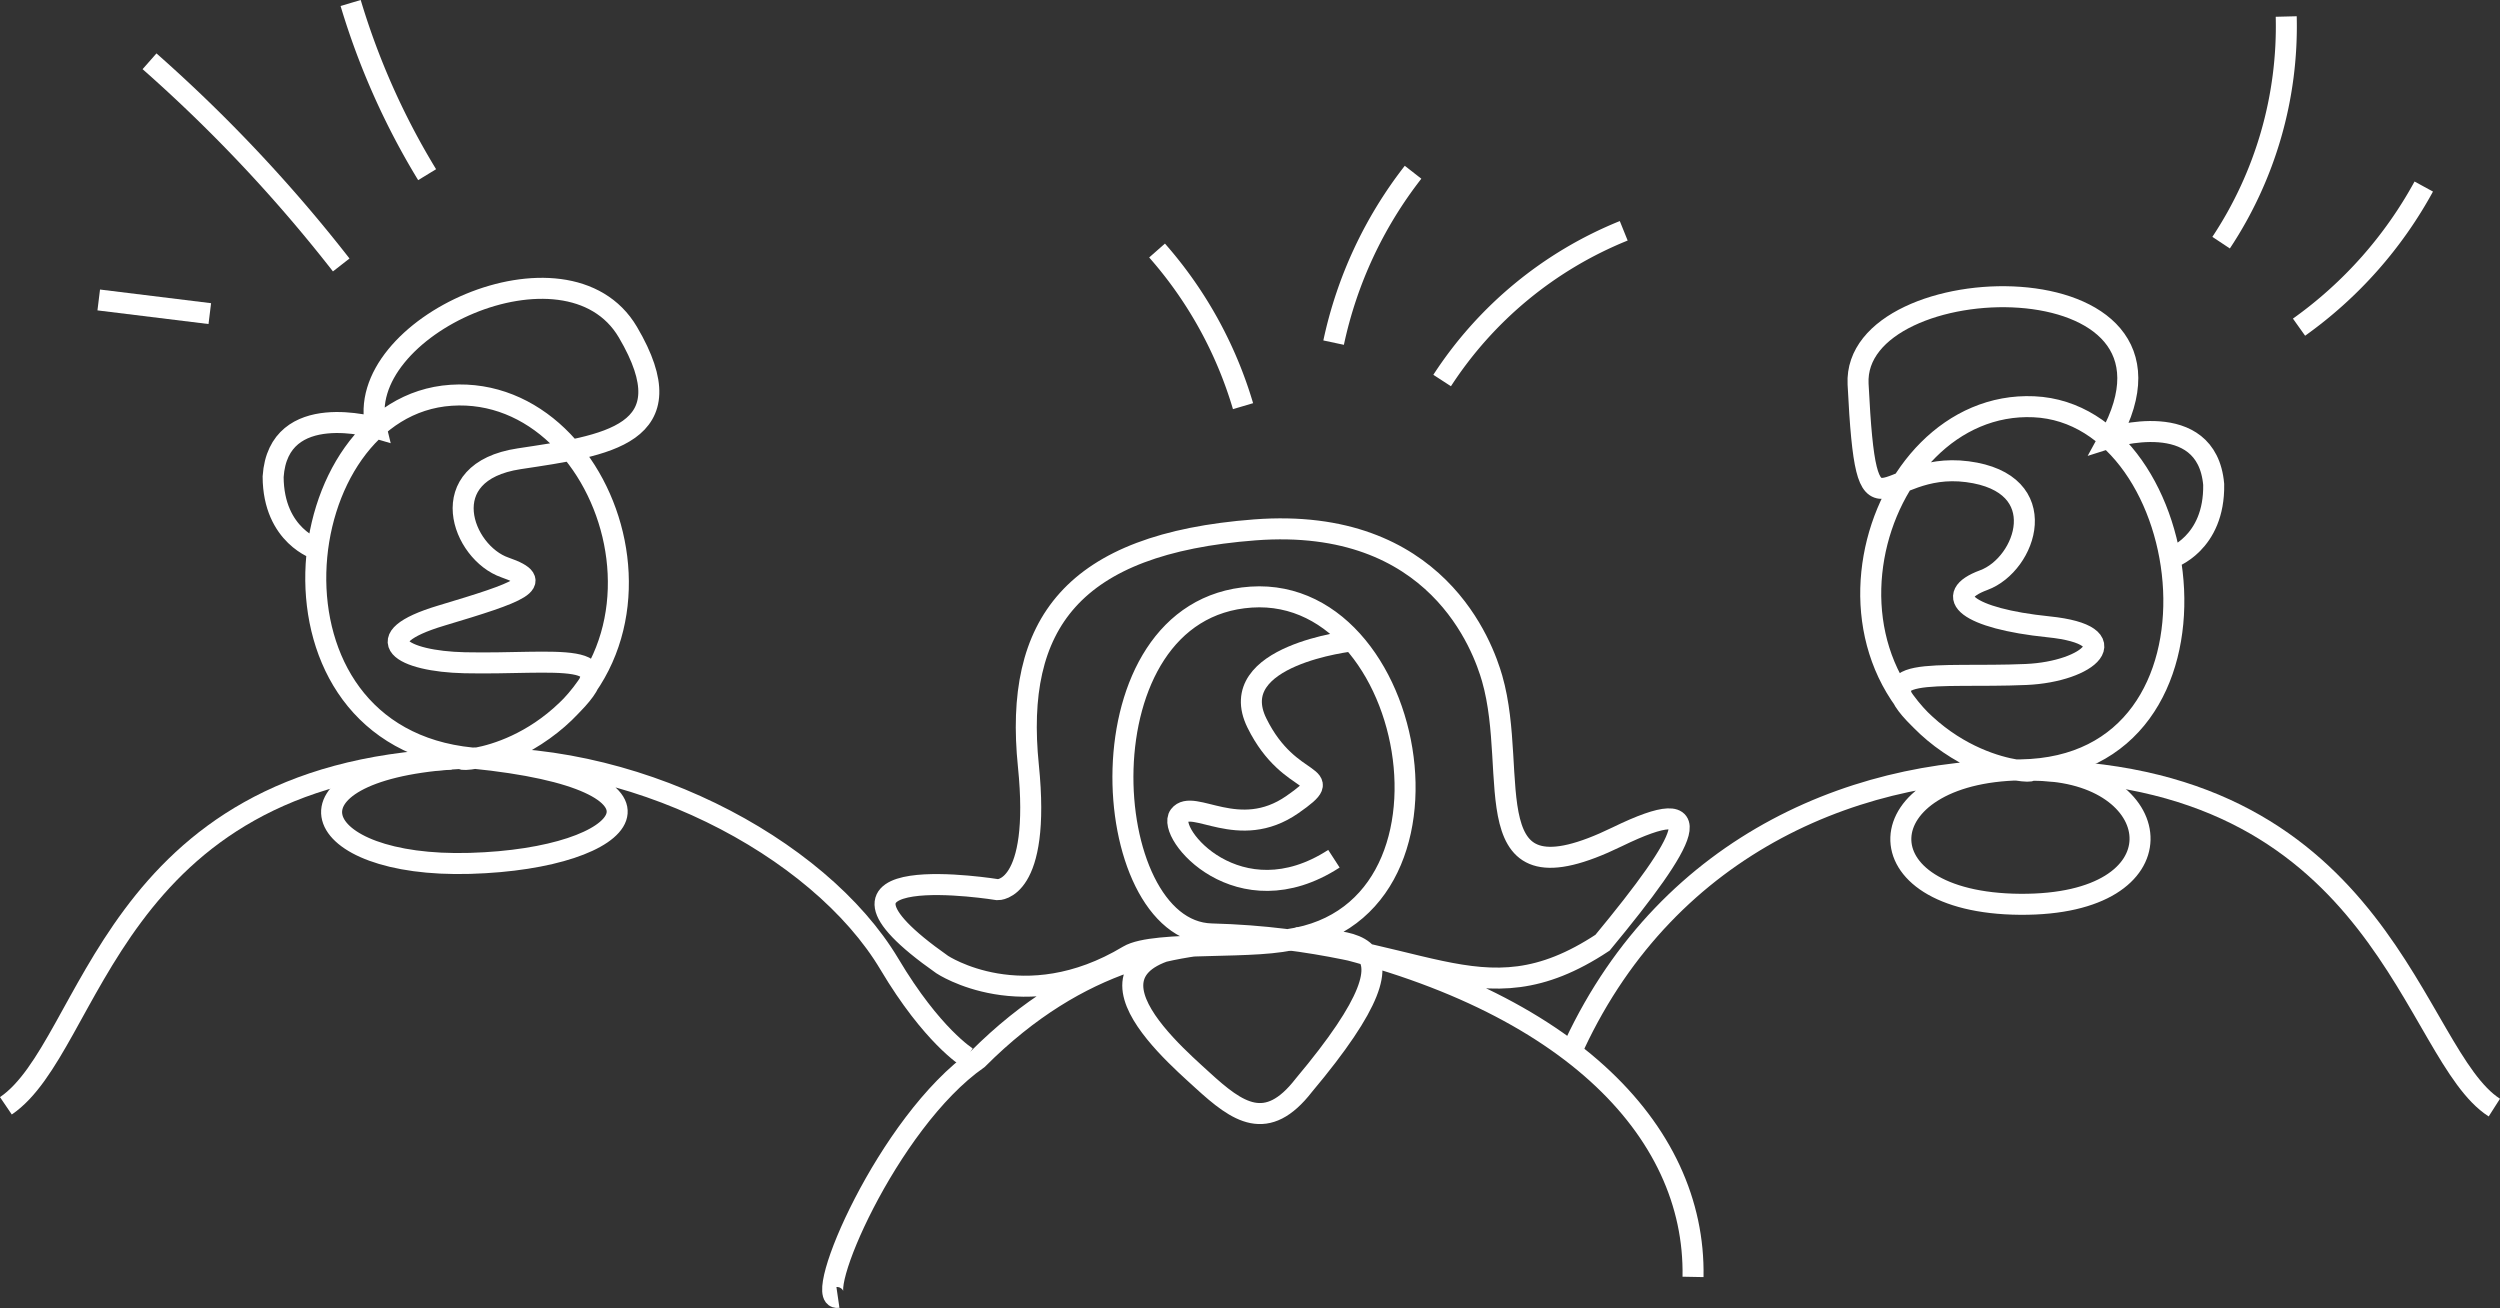
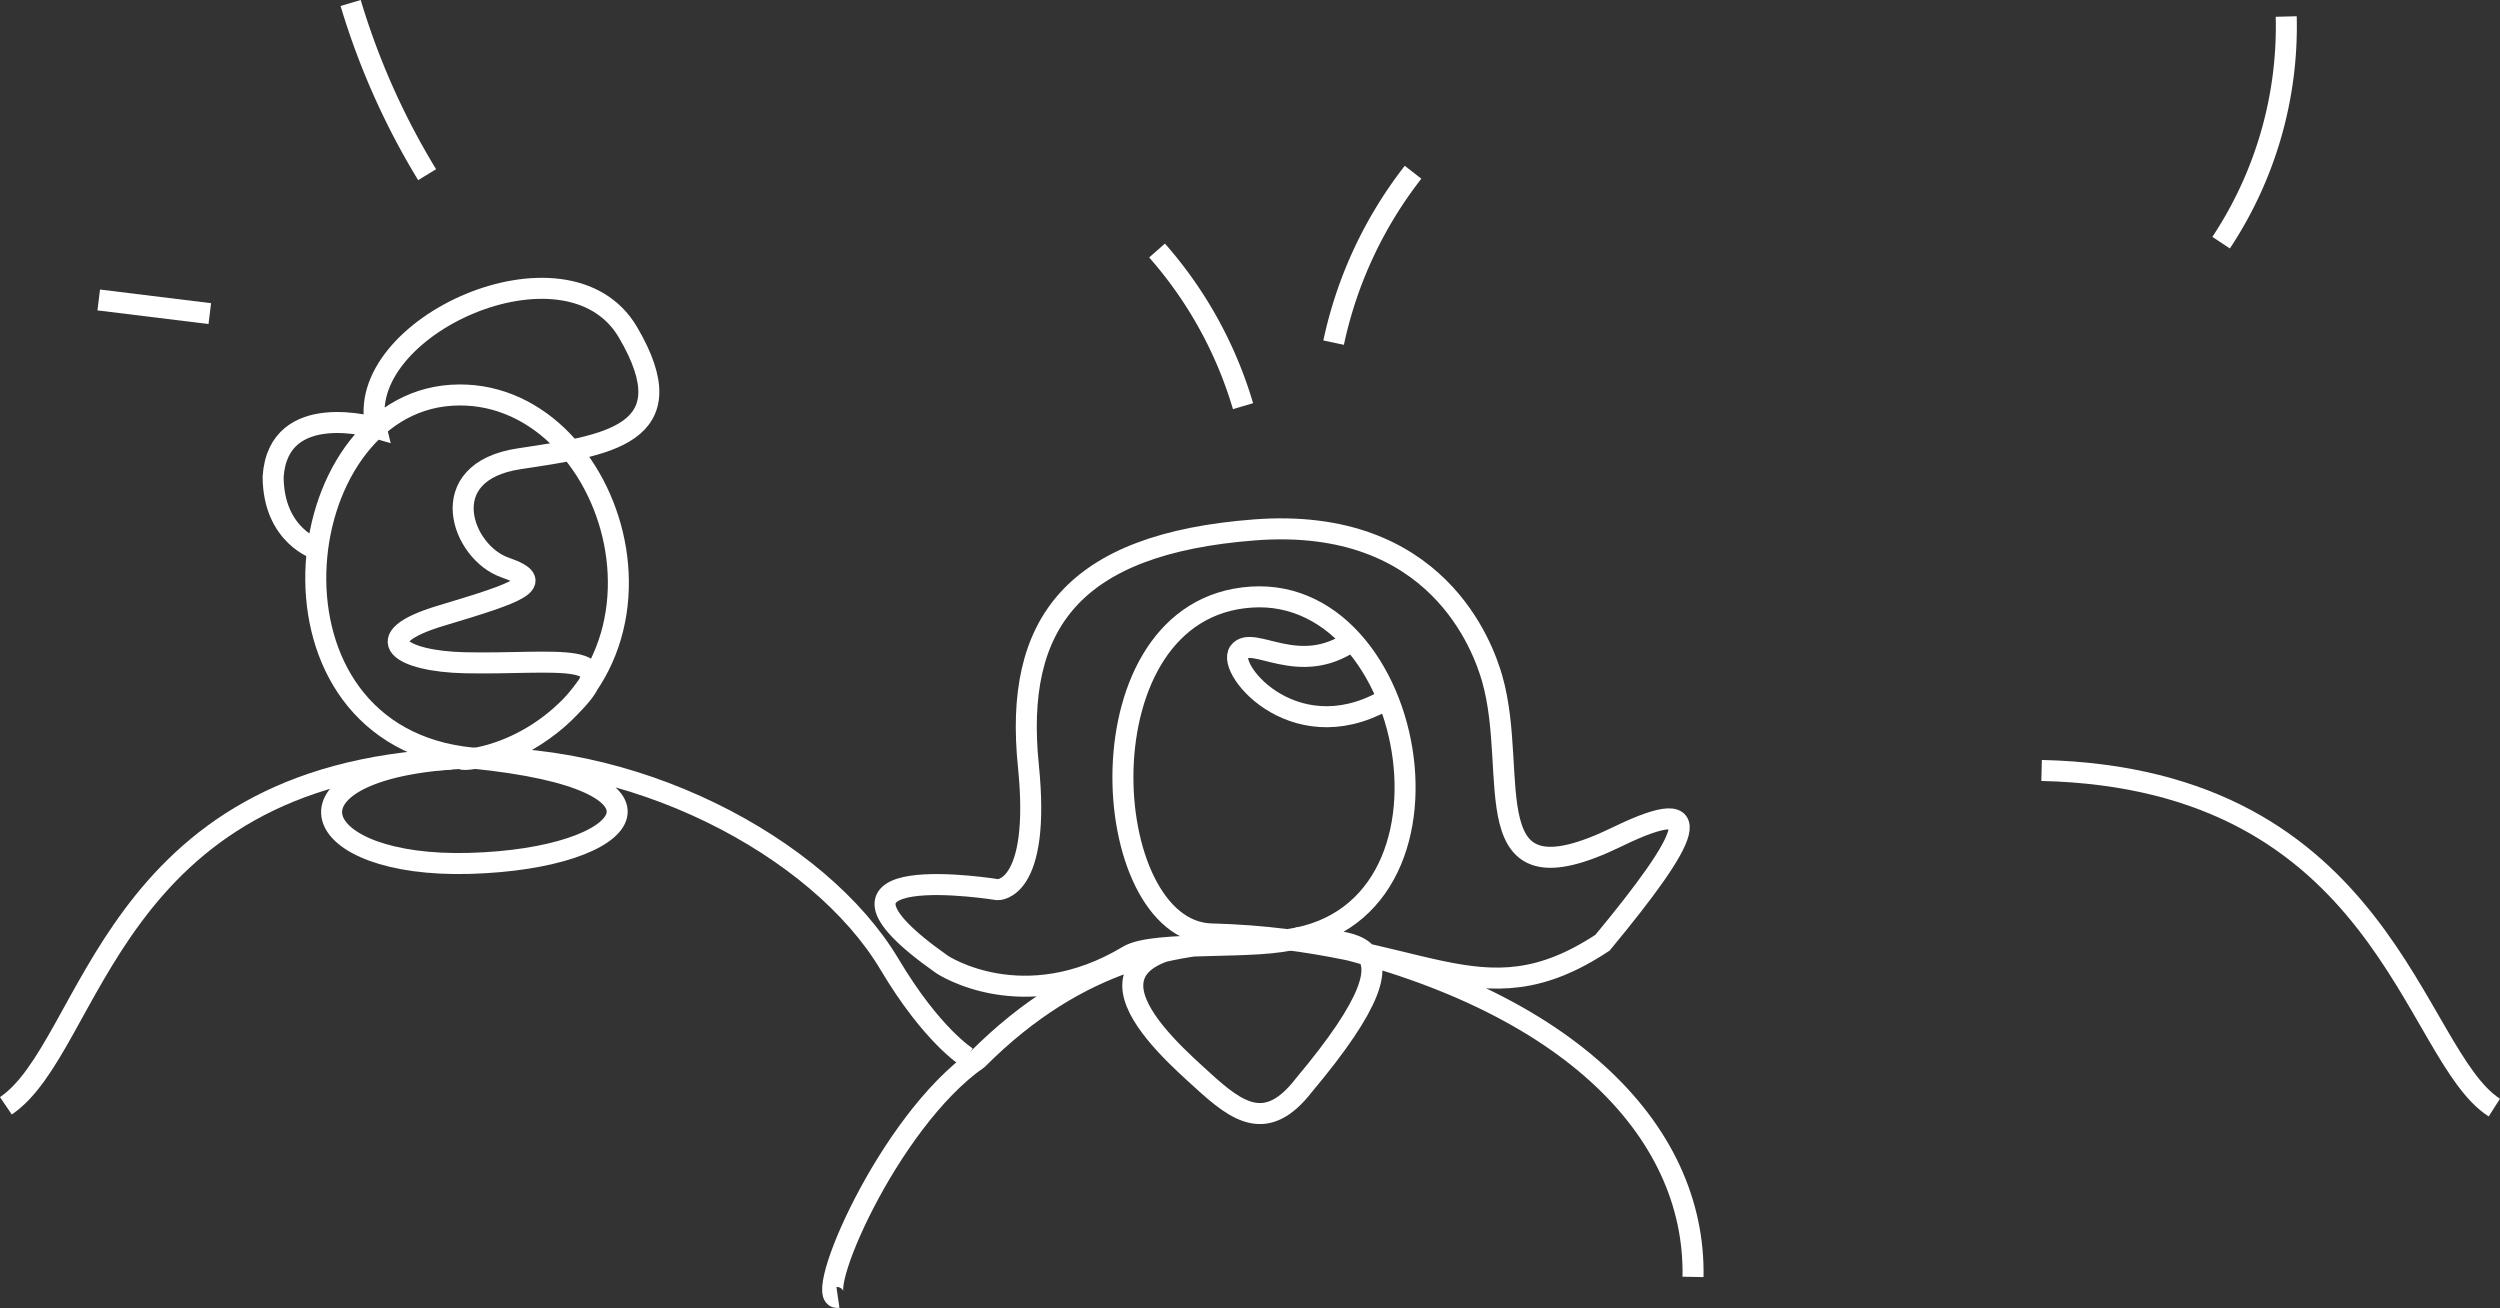
<svg xmlns="http://www.w3.org/2000/svg" width="238.04" height="124.542" viewBox="0 0 238.04 124.542">
  <rect x="0" y="0" width="238.04" height="124.542" fill="#333333" stroke="none" />
  <g id="_4" data-name="4" transform="translate(0.561 0.286)">
    <path id="Path_3711" data-name="Path 3711" d="M204.606,836.213c-2.5.363,4.7-16.674,13.322-22.7,9.783-9.784,19.3-11.13,26.794-11.21s17.523-2.112,4.246,13.71c-3.525,4.547-6.267,2.618-9.662-.489s-15.635-13.587,5.416-13.221c21.223.368,15.816-33.869-.768-32.771s-14.689,31.786-3.783,32.072c20.24.53,25.409,8.637,37.238.835,8.184-9.895,10.615-14.566,1.394-10.08-14.069,6.846-9.238-5.822-11.907-15.086-.84-2.911-5.216-15.465-22.6-14.141s-22.929,8.974-21.556,22.46c1.218,11.974-2.924,11.8-2.924,11.8s-20.086-3.271-5.284,7.126c0,0,7.735,5.164,17.721-.839,2.511-1.509,12.68-.5,16.135-1.7,25.558,5.339,37.9,18.287,37.637,32.282" transform="translate(-125.383 -712.965)" fill="none" stroke="#fff" stroke-width="2" />
    <path id="Path_3712" data-name="Path 3712" d="M228.773,818.452s-3.339-2.04-7.4-8.866c-6.693-11.239-24.738-20.762-41.719-19.537s-13.818,10.384,1.778,9.937,21.475-7.932.19-10.032-17.7-33.5-1.98-34.541,24.464,26.845,3.723,34.53c-6.7-.131.819,1.689,7.28-4.538,6.136-5.912-1.016-4.333-9.71-4.522-6.013-.131-9.55-2.3-2.232-4.491,7.439-2.229,10.16-3.167,6.067-4.579s-6.943-9.1,1.346-10.353,16.14-2.213,10.355-12.052-26.363-.445-23.981,9.11c0,0-9.3-2.782-9.8,4.649.023,5.679,4.231,6.936,4.231,6.936" transform="translate(-137.244 -718.064)" fill="none" stroke="#fff" stroke-width="2" />
    <path id="Path_3713" data-name="Path 3713" d="M185.314,780.071c-32.663,1.46-34.063,27.361-42.406,33.02" transform="translate(-142.908 -708.086)" fill="none" stroke="#fff" stroke-width="2" />
-     <path id="Path_3714" data-name="Path 3714" d="M246.251,771.327s-12.248,1.354-9.068,7.82,7.987,4.558,3.379,7.765c-5.113,3.558-9.479-.641-10.761,1.044s5.678,9.968,14.716,4.114" transform="translate(-118.067 -710.591)" fill="none" stroke="#fff" stroke-width="2" />
-     <path id="Path_3715" data-name="Path 3715" d="M259.021,817.077c9.037-19.31,27.454-26.806,44.465-26.117,12.116.491,13.562,12.856-2.04,12.744s-14.715-12.564.069-12.8c21.385-.338,16.973-33.869,1.238-34.574s-23.882,27.364-2.979,34.6c6.7-.274-.782,1.707-7.376-4.38-6.261-5.778.924-4.353,9.611-4.729,6.009-.261,9.861-3.747,2.135-4.538s-10.225-2.948-6.164-4.447,6.746-9.248-1.567-10.323-9.582,8.089-10.4-8.343c-.567-11.4,33.625-12.336,23.96,5.11,0,0,9.238-2.982,9.9,4.438.1,5.678-4.082,7.025-4.082,7.025" transform="translate(-109.655 -717.886)" fill="none" stroke="#fff" stroke-width="2" />
+     <path id="Path_3714" data-name="Path 3714" d="M246.251,771.327c-5.113,3.558-9.479-.641-10.761,1.044s5.678,9.968,14.716,4.114" transform="translate(-118.067 -710.591)" fill="none" stroke="#fff" stroke-width="2" />
    <path id="Path_3716" data-name="Path 3716" d="M293.587,780.918c32.694.758,35.266,27.091,43.109,32.1" transform="translate(-99.756 -707.844)" fill="none" stroke="#fff" stroke-width="2" />
    <path id="Path_3717" data-name="Path 3717" d="M160.355,747.393l-10.575-1.3" transform="translate(-140.94 -717.818)" fill="none" stroke="#fff" stroke-width="2" />
-     <path id="Path_3718" data-name="Path 3718" d="M171.792,747.819a143.366,143.366,0,0,0-18.253-19.393" transform="translate(-139.863 -722.877)" fill="none" stroke="#fff" stroke-width="2" />
    <path id="Path_3719" data-name="Path 3719" d="M175.708,740.458a69.89,69.89,0,0,1-7.282-16.346" transform="translate(-135.6 -724.112)" fill="none" stroke="#fff" stroke-width="2" />
    <path id="Path_3720" data-name="Path 3720" d="M236.3,757.252a39.247,39.247,0,0,0-8.185-14.819" transform="translate(-118.505 -718.865)" fill="none" stroke="#fff" stroke-width="2" />
    <path id="Path_3721" data-name="Path 3721" d="M241.184,752.862a39.858,39.858,0,0,1,7.564-16.223" transform="translate(-114.763 -720.524)" fill="none" stroke="#fff" stroke-width="2" />
-     <path id="Path_3722" data-name="Path 3722" d="M249.217,755.229a37.258,37.258,0,0,1,17.29-14.256" transform="translate(-112.463 -719.283)" fill="none" stroke="#fff" stroke-width="2" />
-     <path id="Path_3723" data-name="Path 3723" d="M312.642,751.087a39.887,39.887,0,0,0,11.877-13.39" transform="translate(-94.299 -720.221)" fill="none" stroke="#fff" stroke-width="2" />
    <path id="Path_3724" data-name="Path 3724" d="M306.874,746.645a37.258,37.258,0,0,0,6.2-21.533" transform="translate(-95.95 -723.826)" fill="none" stroke="#fff" stroke-width="2" />
  </g>
</svg>